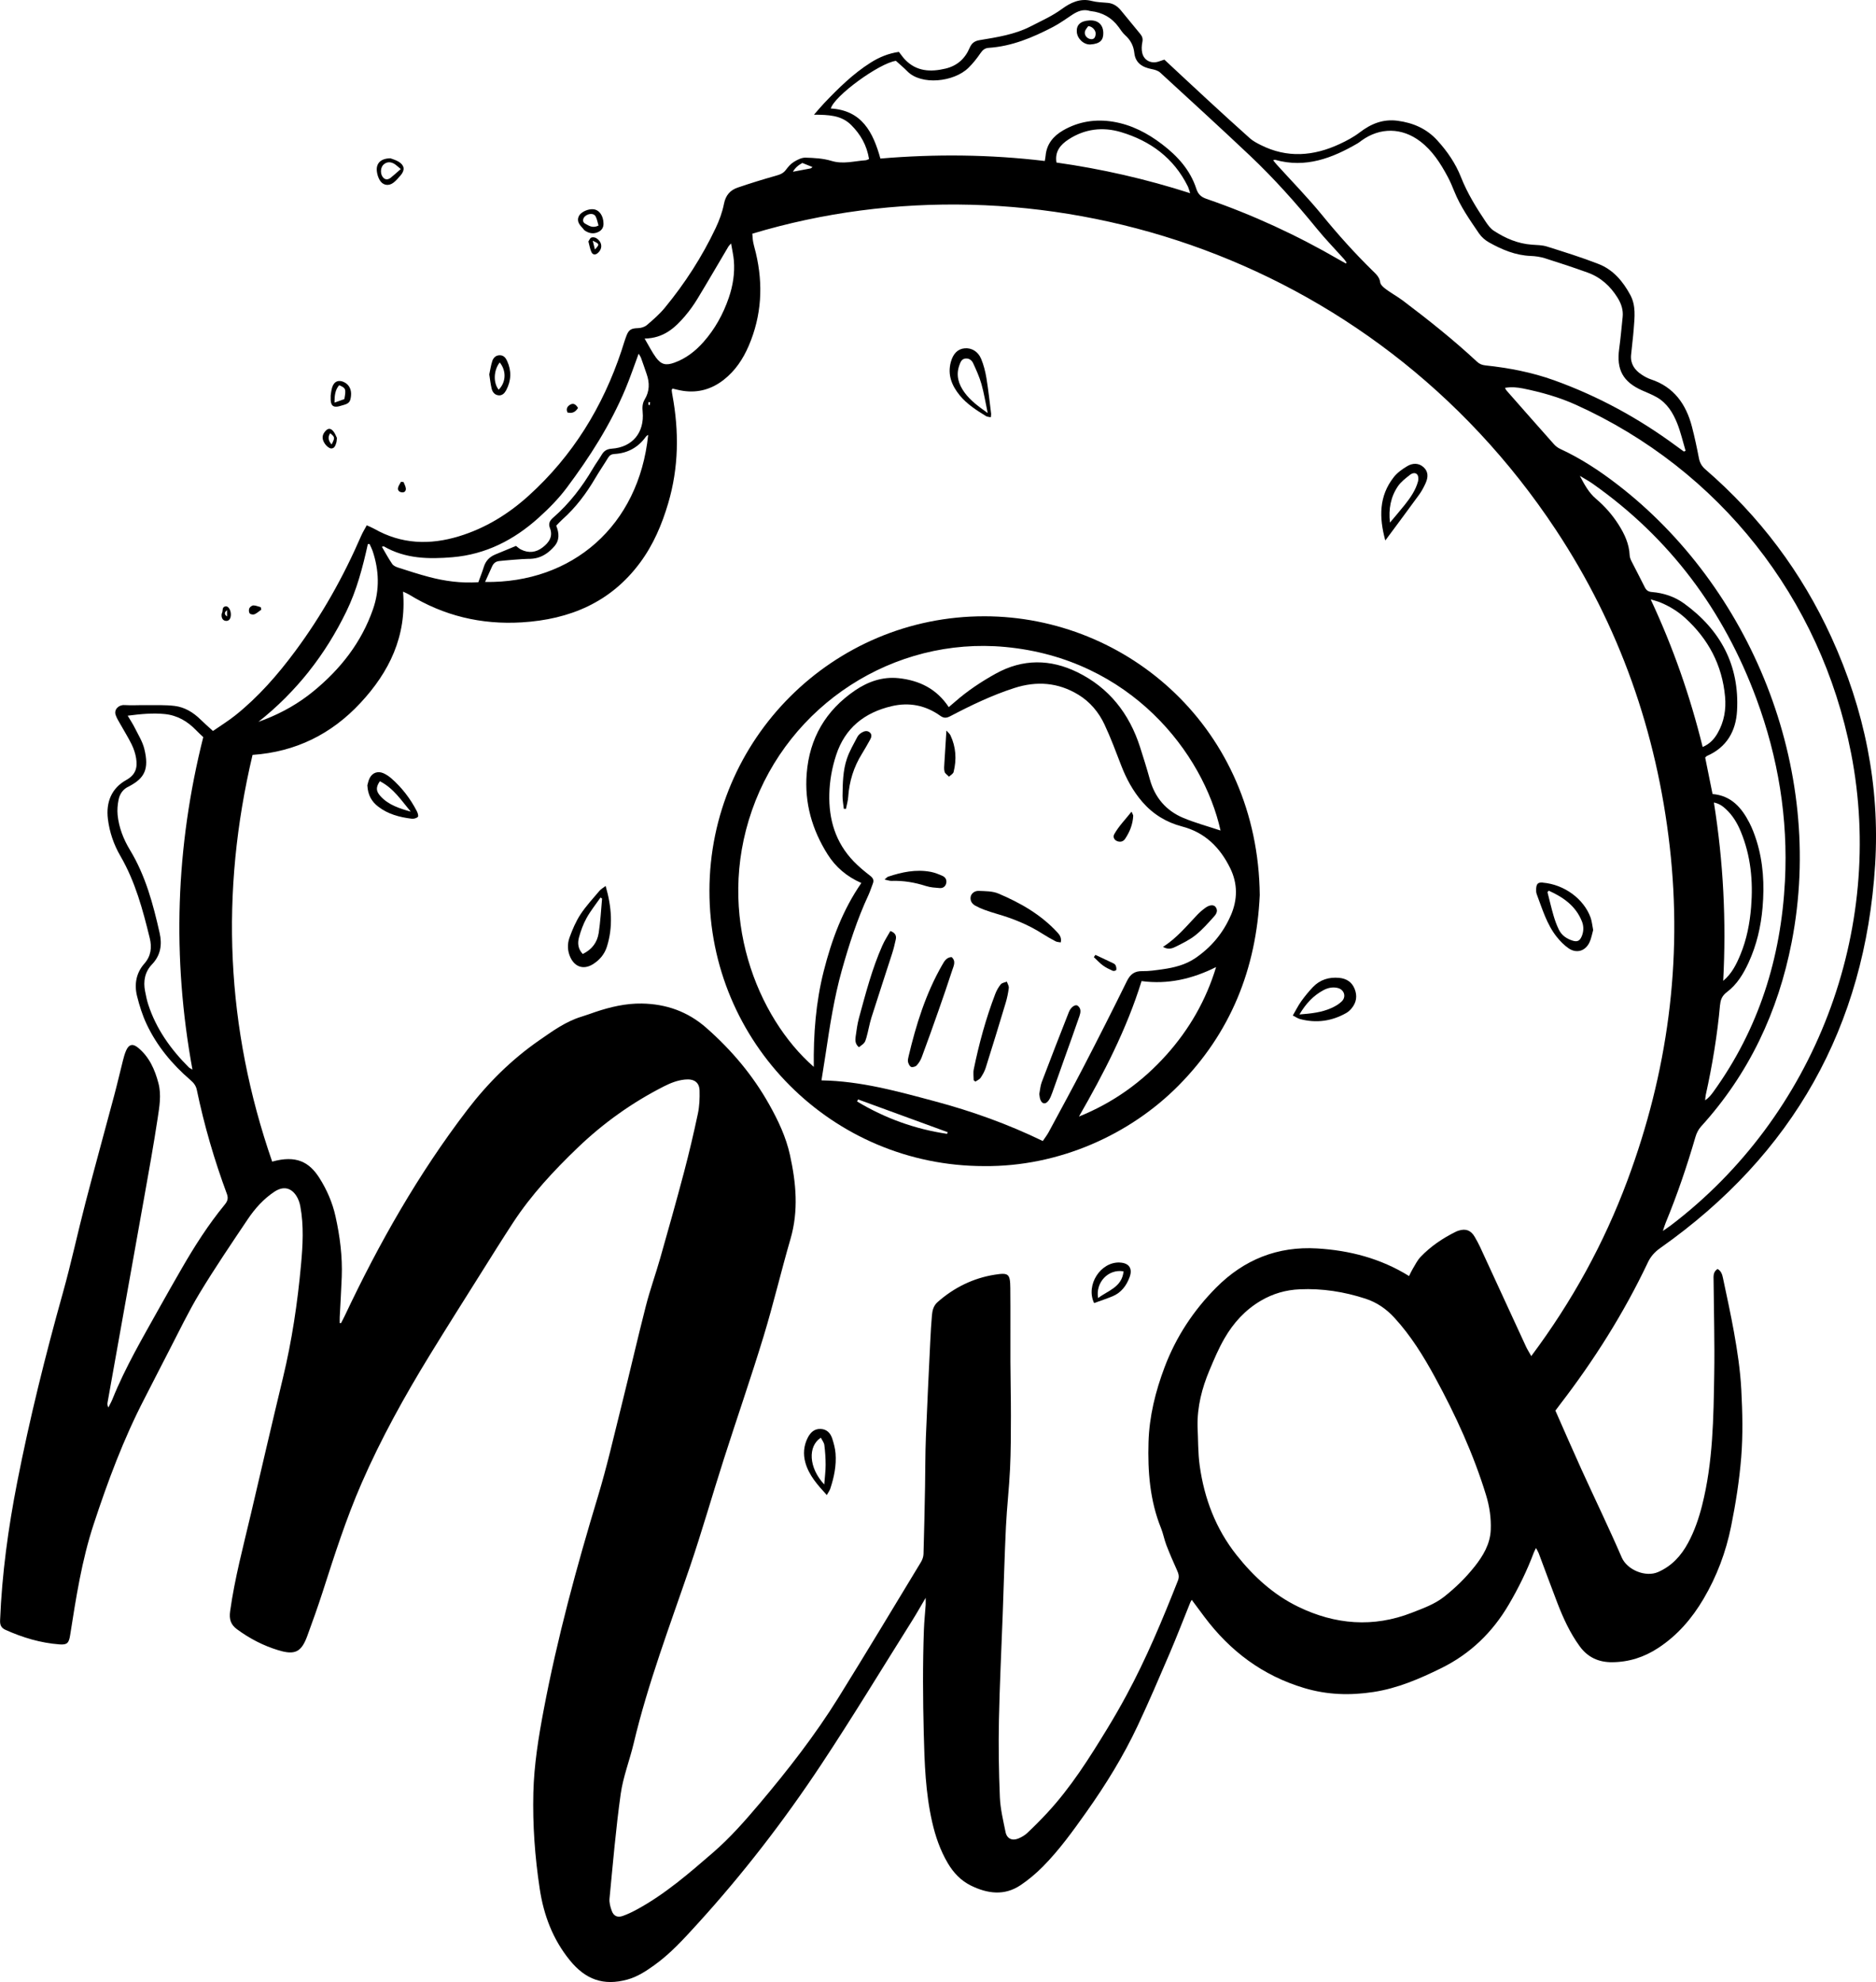
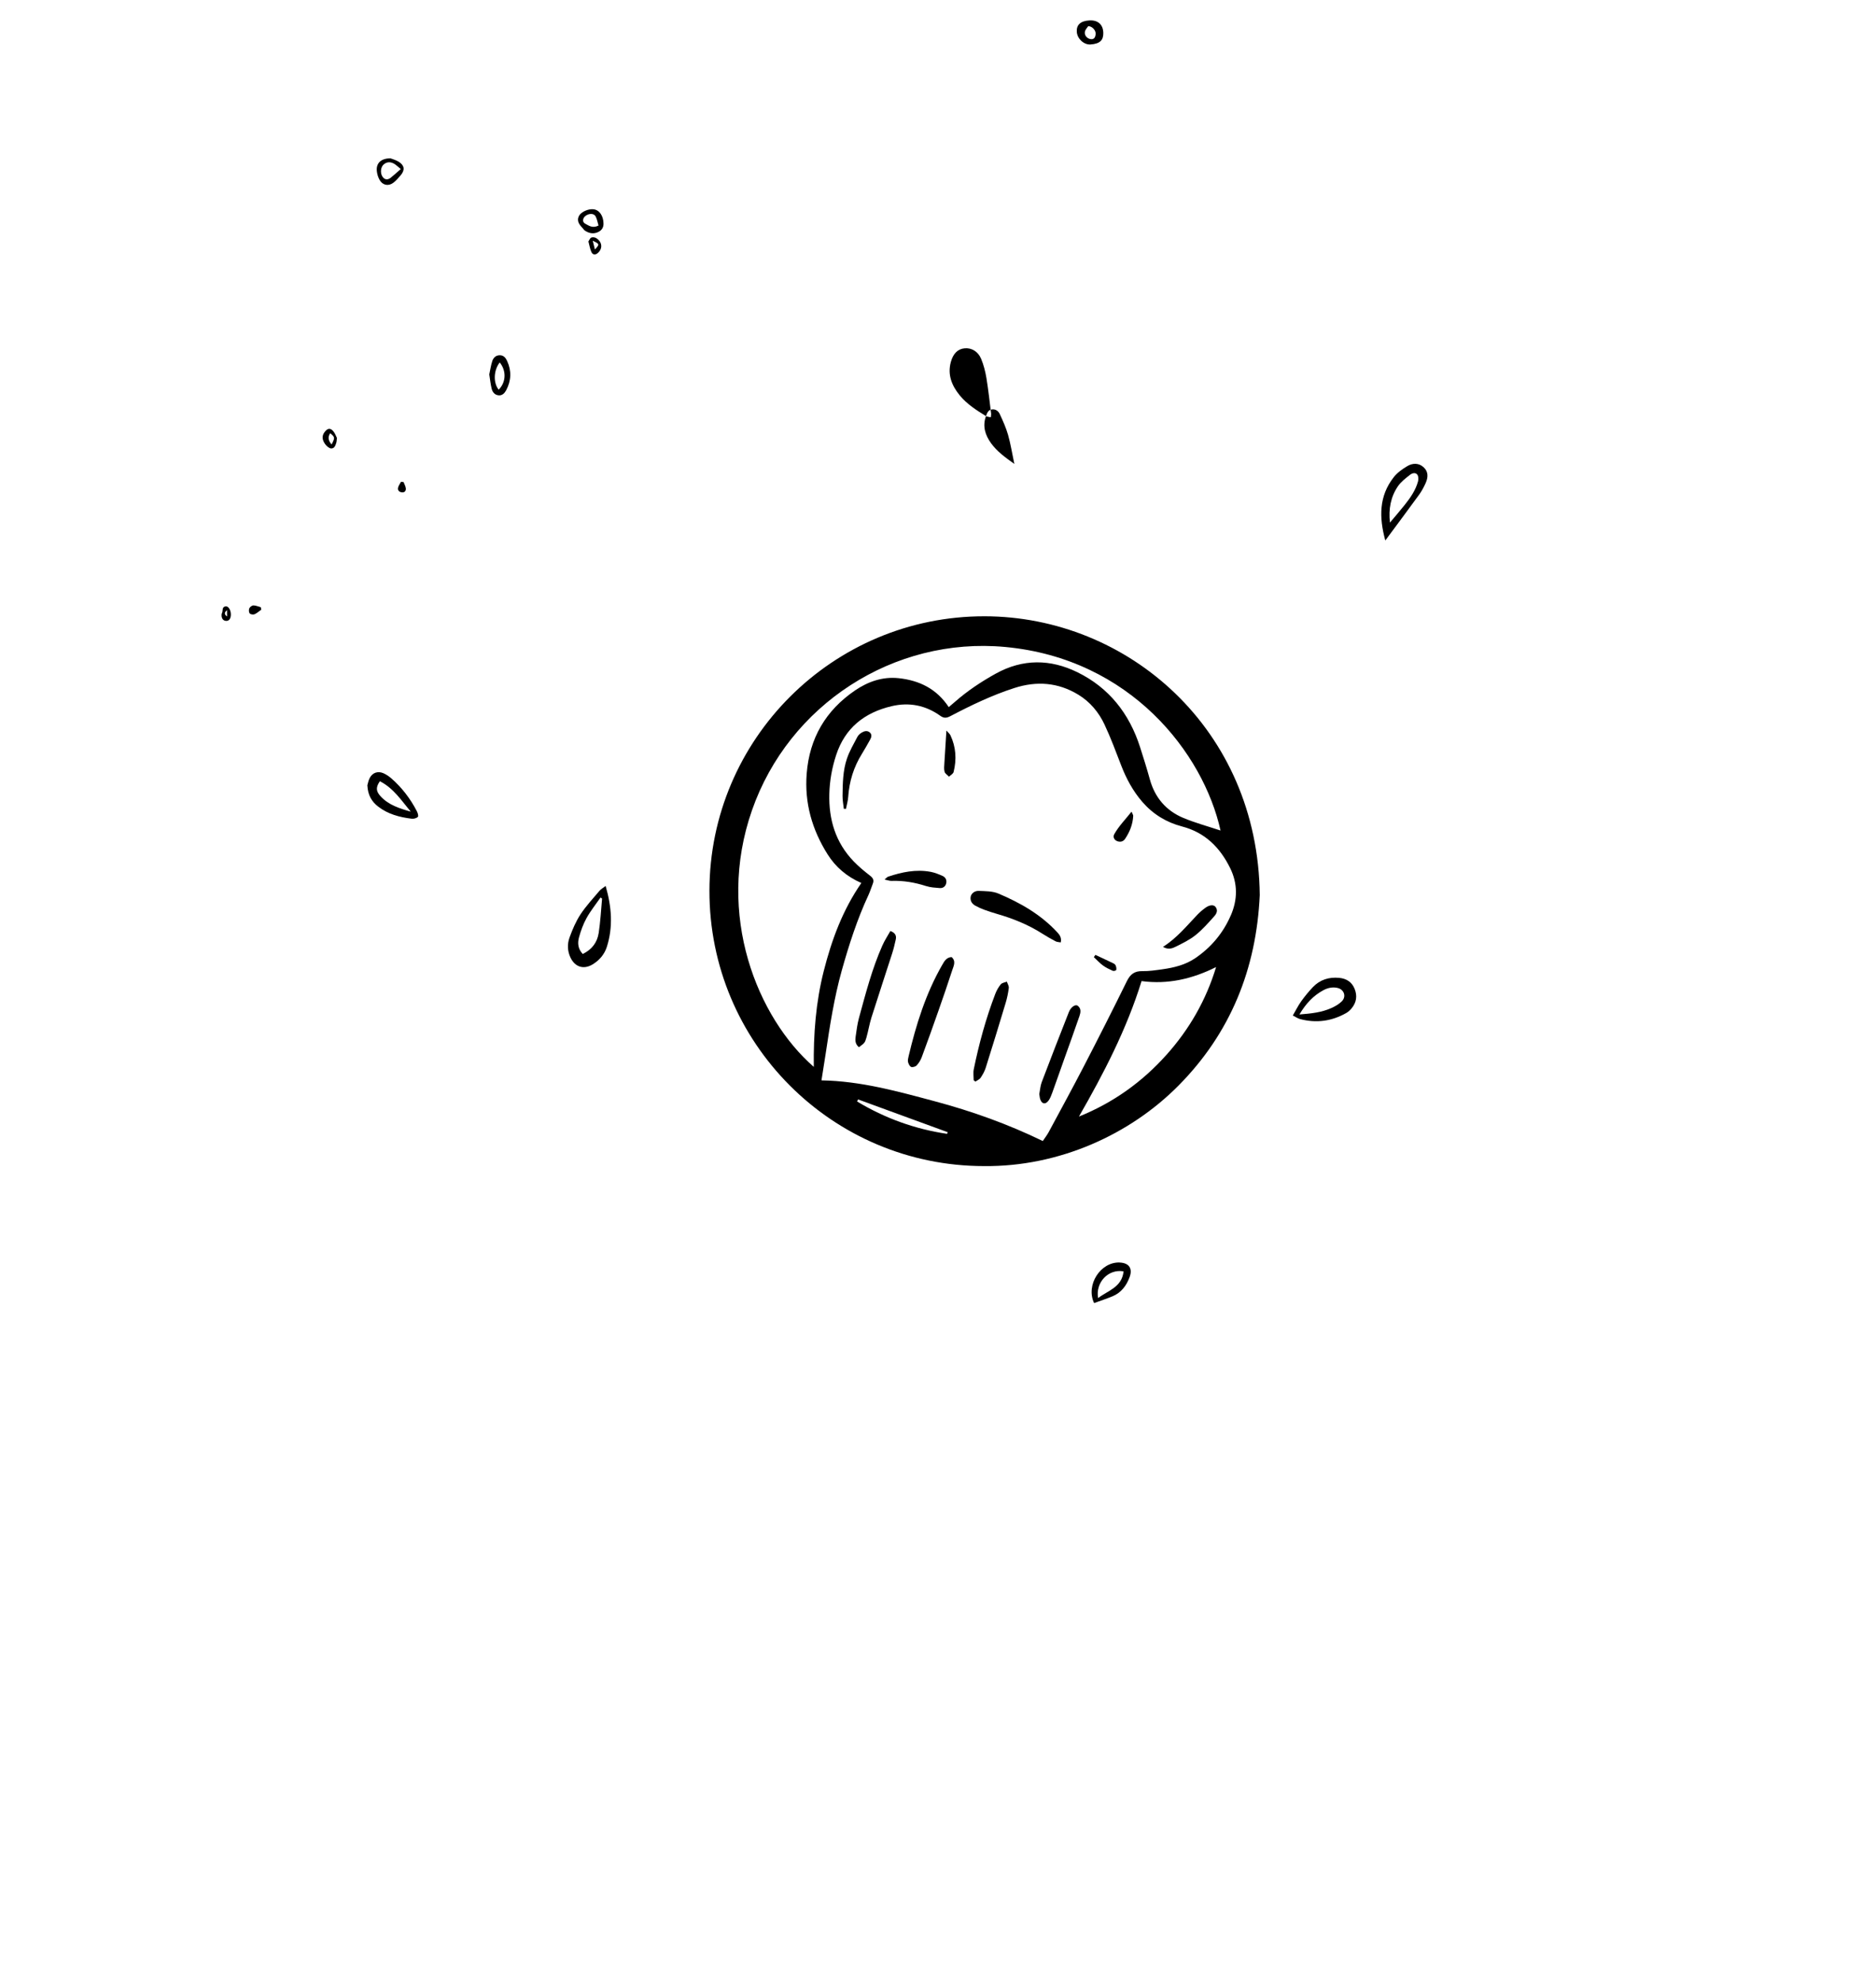
<svg xmlns="http://www.w3.org/2000/svg" id="Layer_1" data-name="Layer 1" viewBox="0 0 803.04 848.37">
-   <path d="m705.3,540.49c1.28-2.69,3.02-4.64,5.46-6.35,56.77-40.03,87.62-94.77,91.91-164.06,2.1-33.89-4.61-66.41-18.73-97.33-12.72-27.85-30.72-51.78-53.88-71.8-1.58-1.36-2.44-2.83-2.83-4.86-.86-4.5-1.82-8.99-2.97-13.42-2.51-9.66-7.7-17.06-17.65-20.33-1.4-.46-2.73-1.22-3.96-2.04-2.96-1.96-4.79-4.62-4.45-8.34.34-3.76.86-7.51,1.14-11.28.37-4.9,1.01-9.86-1.5-14.48-3.14-5.8-7.3-10.75-13.52-13.19-7.24-2.83-14.69-5.14-22.11-7.48-2.04-.64-4.3-.65-6.47-.8-6.01-.42-11.33-2.73-16.27-5.94-1.38-.9-2.49-2.38-3.43-3.78-4.1-6.09-7.94-12.31-10.66-19.2-2.33-5.92-5.92-11.12-10.21-15.81-4.55-4.96-10.28-7.43-16.9-8.31-6.26-.83-11.39,1.28-16.25,5-2.61,1.99-5.6,3.58-8.6,4.97-11.17,5.19-22.46,6.11-33.77.4-1.62-.82-3.29-1.68-4.62-2.87-6.14-5.47-12.2-11.03-18.25-16.6-6.12-5.64-12.19-11.32-18.36-17.07-.75.25-1.51.49-2.25.75-3.24,1.18-6.42-.27-7.22-3.58-.36-1.48-.26-3.18.05-4.7.29-1.41-.04-2.41-.88-3.43-2.76-3.33-5.49-6.68-8.23-10.02-1.5-1.83-3.29-3.11-5.75-3.32-2.28-.2-4.62-.24-6.81-.81-5-1.32-9.17.79-12.82,3.46-4.12,3.01-8.68,5.02-13.13,7.32-6.94,3.6-14.56,4.75-22.11,6-2.34.39-3.44,1.5-4.24,3.36-1.97,4.63-5.38,7.63-10.25,8.8-6.41,1.54-12.51,1.29-17.44-3.91-.93-.98-1.68-2.12-2.56-3.23-4.45.63-8.44,2.28-12.13,4.62-7.49,4.74-13.75,10.92-19.83,17.29-1.37,1.43-2.63,2.97-4.38,4.97,6.13.05,11.62.15,15.89,4.39,4.08,4.05,6.74,8.79,7.67,14.6-.65.23-1.06.49-1.48.52-4.86.33-9.6,1.79-14.62.26-3.53-1.07-7.38-1.28-11.11-1.38-1.66-.04-3.5.91-4.99,1.83-1.33.82-2.44,2.11-3.38,3.38-1.11,1.51-2.55,2.04-4.27,2.52-5.51,1.55-10.98,3.24-16.4,5.09-3.22,1.1-5.14,3.32-5.85,6.94-.7,3.56-1.99,7.08-3.55,10.37-5.82,12.28-13.14,23.65-21.78,34.13-2.24,2.72-4.96,5.08-7.65,7.38-.94.81-2.45,1.28-3.71,1.32-2.85.09-3.97.53-4.99,3.1-.84,2.13-1.45,4.35-2.17,6.52-8.01,24.08-20.9,45.07-39.8,62.15-8.69,7.85-18.5,13.89-29.79,17.33-12.51,3.81-24.64,3.41-36.24-3.19-.95-.54-1.99-.94-3.23-1.51-.92,1.71-1.77,3.06-2.39,4.5-7.6,17.53-16.89,34.1-28.29,49.45-7.48,10.07-15.69,19.48-25.52,27.34-3.02,2.42-6.34,4.45-9.63,6.74-1.97-1.81-3.7-3.3-5.32-4.9-3.12-3.06-6.77-5.29-11.07-5.82-3.94-.49-7.97-.3-11.96-.35-3.19-.04-6.38.17-9.56-.02-2.44-.15-4.53,1.89-3.75,4.22.46,1.39,1.29,2.67,2.02,3.97,1.62,2.9,3.4,5.72,4.86,8.7.89,1.83,1.56,3.85,1.88,5.85.63,3.95-.06,7.02-4.24,9.35-6.27,3.5-8.71,9.45-7.84,16.65.69,5.66,2.53,11,5.36,15.87,6.37,10.96,9.59,23.01,12.56,35.15.96,3.94.58,7.63-2.34,10.94-3.51,3.98-4.34,8.87-3.09,13.89,1.02,4.09,2.3,8.18,4.09,11.98,4.41,9.36,10.93,17.19,18.75,23.92,1.35,1.16,2.35,2.35,2.73,4.18,3.16,15.18,7.49,30.03,12.88,44.57.72,1.94.23,3.17-.96,4.62-7,8.54-12.92,17.81-18.42,27.37-3.14,5.47-6.29,10.93-9.35,16.44-7.19,12.92-14.73,25.66-20.26,39.43-.49,1.22-1.17,2.36-1.75,3.54-.46-.87-.44-1.55-.33-2.2,5.18-28.99,10.38-57.97,15.54-86.96,2.05-11.51,4.14-23.01,5.89-34.57.74-4.94,1.66-10.02.35-15.02-1.53-5.85-3.91-11.28-8.74-15.25-2.24-1.84-3.93-1.46-5.09,1.19-.59,1.35-1,2.8-1.36,4.24-1.27,5-2.42,10.02-3.75,15-4.07,15.28-8.29,30.52-12.27,45.82-3.35,12.86-6.12,25.88-9.7,38.67-7.51,26.83-14.23,53.84-19.58,81.18-3.81,19.48-6.51,39.12-7.3,58.99-.08,1.99.45,3.25,2.29,4.08,7.37,3.33,15.02,5.61,23.1,6.23,3.37.26,4.07-.58,4.61-4.03,2.51-15.95,4.95-31.87,10.04-47.34,6.06-18.44,12.79-36.54,21.74-53.79,3.48-6.72,6.86-13.49,10.36-20.2,4.34-8.34,8.38-16.87,13.23-24.9,6.52-10.78,13.61-21.23,20.64-31.7,3.07-4.57,6.75-8.7,11.42-11.79,3.67-2.43,7.04-1.87,9.41,1.81.84,1.3,1.39,2.9,1.67,4.43,1.56,8.32,1.06,16.75.3,25.04-1.48,16.31-3.9,32.52-7.75,48.48-4.67,19.37-9.15,38.77-13.7,58.17-3.25,13.82-6.93,27.54-8.89,41.64-.47,3.37.22,5.7,2.93,7.7,5.41,3.99,11.27,7.03,17.69,8.98,7.09,2.16,9.86.84,12.4-6.08,2.29-6.24,4.53-12.5,6.57-18.82,5.05-15.71,10.06-31.39,16.68-46.57,8.32-19.09,18.36-37.18,29.21-54.88,7.25-11.82,14.68-23.54,22.05-35.28,4.51-7.18,9-14.38,13.65-21.48,7.78-11.87,17.4-22.18,27.59-31.97,10.98-10.54,23.27-19.31,36.85-26.22,2.85-1.45,5.77-2.63,9.05-2.96,3.76-.39,6.18,1.04,6.28,4.74.09,3.3-.05,6.69-.73,9.9-1.78,8.4-3.75,16.77-5.94,25.07-3.25,12.29-6.7,24.53-10.18,36.77-1.94,6.83-4.37,13.53-6.13,20.41-3.63,14.2-6.9,28.5-10.45,42.73-3.25,13-6.23,26.1-10.11,38.92-9.1,30.07-17.33,60.34-23.18,91.23-2.22,11.73-4.13,23.5-4.43,35.45-.34,13.77.66,27.48,2.72,41.1,1.7,11.3,5.58,21.65,12.9,30.66,6.69,8.24,14.41,11.05,24.62,8.24,4.26-1.17,7.9-3.55,11.45-6.09,6.97-4.97,12.68-11.29,18.38-17.54,19.51-21.39,37.17-44.27,53.14-68.38,13.48-20.35,26.13-41.25,39.13-61.92,1.79-2.85,3.43-5.8,5.59-9.45,0,1.56.04,2.3,0,3.03-.24,3.55-.62,7.09-.75,10.63-.54,14.79-.43,29.57-.06,44.36.32,12.74.75,25.41,3.59,37.9,1.41,6.21,3.45,12.11,6.67,17.59,2.43,4.15,5.67,7.57,9.99,9.68,7.07,3.45,14.32,4.43,21.24-.25,3.39-2.29,6.59-4.98,9.47-7.89,7.05-7.11,12.87-15.23,18.65-23.37,8.3-11.71,15.83-23.91,21.94-36.91,4.83-10.26,9.29-20.7,13.76-31.13,3.06-7.16,5.85-14.43,8.77-21.65.14-.34.36-.65.63-1.14,1.94,2.6,3.63,4.89,5.34,7.18,11.04,14.75,24.97,25.25,42.87,30.59,9.86,2.94,19.6,3.2,29.56,1.68,10.31-1.57,19.75-5.63,29.04-10.21,12.44-6.13,21.9-15.3,28.87-27.16,4.19-7.12,7.83-14.52,10.73-22.27.21-.56.51-1.08.95-1.99.55,1.03.93,1.6,1.16,2.22,2.66,7.08,5.25,14.18,7.97,21.24,2.52,6.53,5.41,12.88,9.57,18.59,3.45,4.74,8.09,6.87,13.89,6.83,7.2-.05,13.68-2.13,19.72-6.09,8.26-5.41,14.45-12.62,19.41-21.03,5.7-9.67,9.59-20.06,11.8-31.02,1.97-9.77,3.53-19.6,4.33-29.57.77-9.64.54-19.24.04-28.85-.43-8.36-1.68-16.62-3.16-24.84-1.38-7.66-3.05-15.27-4.66-22.89-.32-1.52-.71-3.13-2.35-4.02-1.97,1.25-1.72,3.11-1.7,4.92.12,13.3.49,26.61.28,39.91-.3,18.91-.51,37.84-5.2,56.38-1.42,5.6-3.26,10.97-6,16.04-2.96,5.47-6.88,9.83-12.79,12.45-5.42,2.4-13.31-.92-15.61-6.23-5.5-12.72-11.56-25.2-17.3-37.82-3.74-8.23-7.33-16.53-11.09-25.03.57-.76,1.24-1.68,1.94-2.58,14.59-18.97,27.32-39.09,37.59-60.73ZM82.38,457.81c-.81-.49-1.24-.65-1.54-.95-7.74-7.71-13.95-16.41-17.38-26.89-.6-1.84-.97-3.77-1.35-5.67-.87-4.31-.1-8.35,2.95-11.53,3.77-3.93,4.37-8.56,3.27-13.43-2.77-12.31-6.01-24.47-12.65-35.45-2.8-4.62-4.81-9.68-5.34-15.13-.21-2.12,0-4.35.41-6.44.51-2.56,1.95-4.64,4.48-5.74.1-.05.2-.12.3-.17,6.24-3.36,8.41-7.14,6.24-15.9-.78-3.16-2.63-6.06-4.1-9.03-.8-1.63-1.83-3.15-3.01-5.15,5.62-.72,10.75-1.23,15.9-.7,5.36.55,9.75,3.11,13.44,6.98.94.99,1.98,1.9,3.01,2.89-11.85,47.03-13.42,94.3-4.63,142.32Zm709.98-135.54c14.86,75.99-15.46,155.39-77.24,202.29-.87.66-1.79,1.25-3.32,2.32.57-1.67.84-2.63,1.22-3.54,4.95-11.99,9.11-24.24,12.73-36.69.46-1.59,1.27-3.24,2.37-4.45,20.53-22.58,33.03-49.15,38.82-78.91,14.61-75.07-17.97-152.36-74.63-195.94-7.64-5.88-15.68-11.17-24.47-15.22-1-.46-1.96-1.2-2.69-2.03-6.79-7.62-13.52-15.28-20.26-22.94-.21-.24-.34-.55-.69-1.14,2.77-.48,5.34-.23,7.82.27,7.75,1.58,15.34,3.7,22.59,6.98,61.29,27.7,104.79,82.71,117.75,149.02Zm-58.7,21.23c2.3.46,3.72,1.53,5.05,2.75,2.94,2.68,4.93,6.01,6.43,9.64,4.31,10.39,5.34,21.26,4.44,32.36-.57,6.99-1.89,13.84-4.59,20.36-1.71,4.13-3.66,8.12-7.36,11.22,1.35-25.51.09-50.81-3.98-76.33Zm2.66,86.5c.21-2.32.97-3.92,2.92-5.39,4.31-3.24,7.04-7.79,9.27-12.63,3.44-7.48,5.27-15.4,5.97-23.55.83-9.66.34-19.26-2.58-28.6-.82-2.61-1.8-5.22-3.05-7.65-3.32-6.47-7.78-11.65-15.78-12.32-1.07-5.28-2.11-10.43-3.15-15.6.31-.29.51-.59.8-.72,8.41-3.67,12.34-10.6,12.83-19.26,1.11-19.45-7.03-34.63-22.63-45.95-4.06-2.95-8.77-4.51-13.76-4.92-1.61-.13-2.45-.73-3.13-2.12-1.82-3.71-3.78-7.34-5.63-11.03-.4-.8-.77-1.71-.81-2.58-.21-4.88-2.19-9.08-4.73-13.1-2.66-4.2-5.92-7.9-9.7-11.1-3.11-2.64-4.96-6.14-6.89-9.8,1.81,1.1,3.69,2.1,5.42,3.31,33.11,23.3,56.18,54.29,70.17,92.12,9.3,25.14,13.59,51.15,12.21,77.96-1.69,32.92-11.19,63.27-30.62,90.21-.98,1.35-2.02,2.66-3.55,3.68.08-.76.1-1.54.26-2.29,2.83-12.78,4.96-25.67,6.13-38.7Zm-25.75-172.21c3.95,1.62,7.57,3.81,10.73,6.67,9.99,9.06,15.91,20.24,17.13,33.73.5,5.46-.4,10.74-3.17,15.57-1.43,2.49-3.27,4.61-6.42,5.97-5.36-21.72-12.56-42.46-22.25-63.19,1.89.59,2.96.84,3.97,1.25Zm-164.67-189.37c12.97,3.65,24.34-.71,35.29-7.09.59-.34,1.12-.8,1.68-1.2,7.89-5.68,17.27-5.57,25.08.39,5.23,3.98,8.68,9.4,11.73,15.09,1.08,2.01,1.98,4.14,2.83,6.26,2.62,6.56,6.68,12.27,10.6,18.05,1.06,1.55,2.66,2.93,4.31,3.85,5.53,3.09,11.3,5.53,17.8,5.78,2.04.08,4.14.38,6.09.99,6.12,1.92,12.21,3.94,18.24,6.11,5.61,2.01,9.8,5.82,12.91,10.86,1.55,2.51,2.44,5.18,2.13,8.16-.48,4.56-.87,9.13-1.49,13.66-1.22,8.92,1.65,14.17,9.9,17.81,2.09.92,4.24,1.77,6.22,2.9,4.4,2.52,6.93,6.68,8.73,11.19,1.51,3.79,2.41,7.81,3.58,11.73-.24.11-.48.21-.72.32-1.1-.8-2.2-1.6-3.3-2.4-16.06-11.86-33.43-21.33-52.2-28.09-9.5-3.42-19.43-5.33-29.48-6.39-1.48-.16-2.57-.63-3.62-1.61-10-9.31-20.67-17.79-31.57-26.03-2.63-1.99-5.54-3.48-8.09-5.53-.74-.6-1.62-1.48-1.73-2.33-.29-2.3-1.84-3.63-3.29-5.05-7.67-7.51-14.81-15.47-21.61-23.8-6.13-7.5-12.94-14.45-19.45-21.64-.5-.55-.94-1.16-1.48-1.82.47-.11.71-.24.9-.19Zm-190.27-21.95c1.4-5.36,20.74-19.45,27.87-20.43,1.7,1.55,3.36,2.91,4.85,4.44,5.97,6.15,19.97,4.67,26.22-1.47,1.92-1.88,3.62-4.04,5.14-6.26.92-1.35,1.88-2.16,3.49-2.27,9.93-.65,18.87-4.42,27.54-8.94,2.83-1.48,5.44-3.37,8.11-5.14,2.38-1.58,4.83-2.64,7.74-1.7.11.03.23.03.34.05q7.52.83,11.9,6.81c.88,1.2,1.68,2.51,2.77,3.48,2.32,2.08,3.62,4.48,3.96,7.64.46,4.29,3.46,6.13,7.43,6.89,1.27.24,2.73.66,3.64,1.5,12.86,11.79,25.74,23.57,38.42,35.55,10.29,9.74,19.72,20.3,28.67,31.29,3.66,4.5,7.74,8.67,11.62,13,.41.46.73,1.01,1.09,1.51-.11.12-.22.23-.32.35-.86-.48-1.74-.94-2.59-1.44-18.19-10.58-37.21-19.37-57.1-26.22-2.31-.79-3.57-1.99-4.31-4.26-2.62-8.11-8.08-14.08-14.72-19.14-6.25-4.76-13.06-8.31-20.86-9.6-7.57-1.25-14.87-.13-21.53,3.74-4.08,2.37-6.98,5.81-7.42,10.81-.06.66-.2,1.32-.35,2.25-23.52-2.82-46.96-3.03-70.37-1.04-3.14-11.3-7.91-20.64-21.24-21.43Zm153.84,36.22c-19.11-6.12-37.94-10.39-57.24-13.12-.78-4.8,1.75-7.67,5.22-9.93,6.95-4.53,14.66-5.4,22.38-3.1,12.59,3.76,22.61,11.09,28.6,23.18.35.7.53,1.48,1.04,2.96Zm-166.03-12.94c1.6.64,2.93,1.18,4.36,1.75-.33.23-.57.53-.86.59-2.43.48-4.87.93-7.52,1.42q1.23-2.24,4.02-3.76Zm-50.12,65.41c1.92-2.25,3.67-4.7,5.21-7.24,4.51-7.43,8.87-14.96,13.3-22.44.17-.28.43-.5,1.11-1.28.46,2.77,1.01,5.05,1.2,7.36.44,5.44-.42,10.75-2.18,15.89-2.4,7-5.92,13.4-10.85,18.95-3.47,3.91-7.5,7.06-12.48,8.84-3.53,1.27-5.58.85-7.81-2.17-1.73-2.35-3.04-5.02-4.89-8.16,8.19-.13,13.03-4.63,17.41-9.76Zm-128.98,98.72c9.2,5.32,19.23,5.48,29.38,4.62,14.27-1.21,26.35-7.44,36.82-16.87,4.32-3.89,8.5-8.11,11.98-12.75,9.91-13.23,18.8-27.12,25.21-42.44,2.03-4.85,3.71-9.85,5.64-15.05.38.65.82,1.22,1.05,1.86.83,2.26,1.57,4.54,2.37,6.81,1.33,3.76,1.29,7.42-.82,10.91-1.01,1.67-1.06,3.41-.88,5.29.83,8.86-4.37,15.17-13.2,15.78-2.12.15-3.36.93-4.37,2.66-1.15,1.98-2.55,3.81-3.7,5.79-4.61,7.87-10.09,15.02-16.98,21.03-1.41,1.23-2.23,2.49-1.45,4.46,1.43,3.63-.36,6.2-3.08,8.3-2.89,2.24-6.06,2.57-9.34.91-.8-.4-1.46-1.07-2.09-1.53-3.01,1.25-5.94,2.46-8.87,3.67-2.45,1.02-4.11,2.73-4.91,5.32-.67,2.18-1.52,4.3-2.34,6.56-7.51.47-14.41-.48-21.19-2.28-4.42-1.17-8.78-2.59-13.14-3.99-.93-.3-2.03-.8-2.55-1.56-1.59-2.33-2.93-4.83-4.41-7.35.52-.1.76-.23.88-.16Zm113.95-61.68c-.07.42-.13.84-.2,1.26-.18-.1-.5-.19-.52-.31-.04-.35.04-.72.07-1.08.22.04.43.09.65.13Zm-40.19,52.79c.89-.9,1.72-1.84,2.65-2.67,5.72-5.08,10.21-11.11,14.07-17.67,1.74-2.96,3.7-5.8,5.48-8.73.66-1.08,1.44-1.53,2.75-1.61,5.58-.32,10.07-2.76,13.37-7.32.19-.27.47-.48.72-.7.07-.06.2-.05.31-.07-4.02,38.88-32.52,63.44-69.82,62.88,1.09-2.4,2.03-4.46,2.95-6.53.59-1.33,1.4-2.2,3.01-2.42,1.56-.21,10.76-.97,12.3-.94,1.46.03,2.98-.12,4.37-.53,2.81-.84,5.07-2.61,6.99-4.8,2.33-2.66,2.14-5.64.85-8.87Zm-105.92,62.43c6.31-7.92,11.58-16.49,16.03-25.59,4.49-9.19,7.05-19.01,9.25-28.95.24-.01.48-.03.73-.04.44.98.95,1.94,1.3,2.95,2.78,8.29,3.08,16.59.18,24.95-4.97,14.3-13.96,25.68-25.52,35.15-6.25,5.12-13.21,9.08-20.74,12.03-.93.36-1.87.69-2.8,1.04,8.09-6.37,15.23-13.56,21.59-21.53Zm498.95,383.2c-3.79,4.78-8.13,9-12.93,12.79-4.14,3.27-9.02,4.97-13.8,6.85-16.57,6.48-32.89,5.12-48.65-2.52-10.57-5.12-19.11-12.92-26.41-22.12-8.94-11.27-13.83-24.21-15.8-38.28-.77-5.53-.64-11.18-.92-16.78-.17-8.46,1.88-16.41,5.11-24.08,1.95-4.64,3.91-9.32,6.43-13.65,3.82-6.61,8.84-12.16,15.58-16.12,5.2-3.05,10.73-4.61,16.64-4.87,9.6-.43,18.97,1.04,28.1,4.01,4.88,1.59,8.9,4.35,12.44,8.21,7.05,7.69,12.43,16.42,17.38,25.51,8.79,16.14,16.42,32.77,21.82,50.38,1.49,4.86,2.22,9.87,2,14.91-.26,6.08-3.31,11.14-6.99,15.78Zm24.35-90.18c-.97-1.73-1.68-2.82-2.22-3.98-6.58-14.25-13.13-28.51-19.71-42.76-.67-1.45-1.47-2.86-2.26-4.25-1.63-2.84-3.81-3.69-6.91-2.72-.44.14-.87.31-1.27.51-5.59,2.76-10.71,6.23-15.02,10.74-1.4,1.46-2.3,3.39-3.37,5.14-.58.95-1.02,1.98-1.56,3.05-12.24-7.58-25.47-10.98-39.37-11.81-16.85-1-31.26,4.75-43.15,16.71-9.75,9.8-17.21,21.11-22.11,34.07-3.92,10.36-6.58,21.1-6.9,32.13-.37,12.5.57,24.98,5.36,36.83.94,2.33,1.37,4.86,2.27,7.2,1.4,3.62,2.94,7.19,4.54,10.73.67,1.5,1.11,2.74.42,4.49-6.61,16.75-13.52,33.35-22.1,49.21-2.56,4.74-5.25,9.41-8.05,14.01-7.76,12.73-15.7,25.35-25.91,36.33-2.73,2.94-5.56,5.78-8.48,8.53-1.06.99-2.42,1.76-3.77,2.32-2.67,1.1-4.91.05-5.48-2.77-1-4.93-2.22-9.9-2.43-14.89-.46-10.98-.62-22-.4-32.99.3-15.13,1.07-30.25,1.62-45.37.46-12.49.78-24.98,1.38-37.46.4-8.23,1.36-16.44,1.75-24.67.36-7.56.37-15.13.38-22.7.01-7.79-.19-15.58-.22-23.37-.04-10.44.06-20.87-.04-31.31-.06-6.2-.71-6.74-6.69-5.79-9.19,1.46-17.43,5.51-24.47,11.75-1.67,1.48-2.2,3.46-2.38,5.54-.31,3.65-.54,7.31-.71,10.98-.66,13.73-1.35,27.47-1.89,41.21-.28,7.09-.23,14.19-.36,21.28-.18,9.61-.37,19.22-.66,28.83-.04,1.19-.52,2.49-1.15,3.52-11.7,19.31-23.32,38.66-35.23,57.84-10,16.1-21.62,31.01-33.84,45.48-6.23,7.37-12.59,14.6-19.88,20.91-10.23,8.85-20.46,17.74-32.43,24.27-2,1.09-4.07,2.1-6.21,2.86-2.23.79-3.88.05-4.69-2.15-.62-1.68-1.14-3.59-.97-5.33,1.45-14.94,2.71-29.92,4.79-44.77,1.03-7.32,3.83-14.38,5.55-21.62,6.1-25.7,15.48-50.35,23.98-75.29,5.21-15.29,9.63-30.84,14.56-46.22,5.62-17.56,11.67-35,17.05-52.64,4.21-13.8,7.5-27.87,11.53-41.72,3.52-12.09,2.42-24.02-.23-36.02-1.7-7.7-5.02-14.68-8.85-21.52-7.03-12.55-16.11-23.31-26.9-32.81-8-7.05-17.27-10.27-27.65-10.44-6.78-.11-13.4,1.43-19.84,3.59-1.96.65-3.88,1.4-5.86,1.99-6.83,2.05-12.5,6.2-18.23,10.17-11.87,8.23-21.99,18.29-30.78,29.77-20.86,27.27-37.71,56.91-52.33,87.88-.54,1.13-1.13,2.24-1.71,3.35-.03.05-.2.02-.57.05,0-.87-.04-1.73,0-2.59.29-5.73.66-11.45.87-17.18.33-8.76-.77-17.39-2.67-25.93-1.3-5.87-3.68-11.37-6.88-16.42-4.32-6.82-9.93-9.91-20.23-7.02-19.82-57.19-22.38-115.11-8.4-174.09,18.55-1.29,33.82-8.95,46.16-22.21,12.34-13.25,19.85-28.55,18.26-47.66.99.47,1.8.77,2.52,1.21,14.83,9.13,30.96,12.99,48.29,11.94,20.56-1.25,38.11-8.57,50.7-25.62,5.66-7.66,9.31-16.28,11.99-25.36,4.52-15.29,4.68-30.73,1.8-46.3-.12-.67-.24-1.35-.3-2.03-.02-.19.15-.41.3-.76,1.51.33,3.03.75,4.59.98,6.48.96,12.27-.73,17.4-4.75,4.91-3.85,8.25-8.87,10.68-14.53,5.54-12.9,6.26-26.18,3.05-39.75-.37-1.56-.85-3.1-1.15-4.67-.23-1.19-.25-2.42-.36-3.57,121.03-36.4,264.78,7.05,343.95,126.73,27.2,41.12,43.18,86.57,48.76,135.6,5.59,49.13-.93,96.81-18.15,142.99-9.96,26.73-23.57,51.59-41.11,75.07Z" />
  <path d="m213.47,169.22c1.55.11,2.54-.93,3.21-2.2,2.17-4.1,2.34-8.3.39-12.53-.59-1.28-1.43-2.39-3.03-2.44-1.75-.05-2.84,1.05-3.32,2.51-.62,1.93-.9,3.97-1.28,5.71.36,2.25.56,4.19,1.01,6.06.37,1.51,1.32,2.76,3.02,2.88Zm.44-14.09c2.88,3.55,2.77,8.41-.45,11.67-2.42-3.03-2.14-8.36.45-11.67Z" />
  <path d="m250.27,98.64c1.82,1.23,3.75,1.66,5.82.66,1.48-.71,2.25-1.88,2.25-3.54-.03-3.39-1.76-5.89-4.28-6.19-2.24-.27-5.38,1.15-6.24,2.88-1.16,2.35.38,3.87,1.77,5.42.23.25.4.58.67.77Zm.21-6.11c1.47-1.25,3.74-1.32,4.47.06.61,1.13.81,2.48,1.26,3.94-2.58,1.33-4.23,0-5.77-.83-1.23-.66-1.04-2.25.04-3.16Z" />
  <path d="m162.51,77.05c1.3,2.27,3.79,2.75,5.87,1.17,1.17-.89,2.14-2.05,3.11-3.17,1.88-2.18,1.71-4.18-.68-5.73-1.3-.84-2.88-1.24-3.67-1.56-4.13.04-6.16,2.11-5.84,5.43.13,1.32.55,2.71,1.21,3.86Zm1.65-6.58c1.34-1.24,2.9-1.27,4.42-.46.85.45,1.54,1.19,2.97,2.34-1.81,1.58-3.05,2.75-4.39,3.79-1.42,1.1-2.84.7-3.64-.89-.77-1.52-.5-3.72.63-4.77Z" />
-   <path d="m145.11,173.9c.44-.1.87-.26,1.31-.37,2.96-.78,3.52-1.37,3.82-4.01.3-2.6-.68-4.72-2.7-5.82-2.44-1.33-4.55-.55-5.36,2.12-.39,1.29-.5,2.68-.63,3.45,0,1.05-.02,1.51,0,1.97.16,2.46,1.16,3.21,3.56,2.67Zm.08-9.02c2.84,1.21,3,1.63,2.21,5.95-1.14.41-2.4.85-4.22,1.5.02-3.09.28-5.47,2.01-7.45Z" />
  <path d="m141.77,191.94c1.43.07,1.89-1.42,2.25-2.65.12-.43.1-.9.2-1.87-.38-.71-.78-1.93-1.55-2.84-1.28-1.52-2.4-1.31-3.62.21-1.51,1.87-1.04,3.68.15,5.33.6.83,1.68,1.78,2.58,1.83Zm-.44-6.51c2.08,1.69,2.11,1.89.62,4.8q-2.2-2.42-.62-4.8Z" />
  <path d="m255.27,101.94c-.57-.36-1.55-.51-2.15-.26-.56.23-.85,1.1-1.25,1.68.46,1.69.68,3.18,1.28,4.5.58,1.29,1.77,1.34,2.82.38,2.09-1.91,1.83-4.67-.7-6.29Zm-.61,4.84c-.32-1.28-.6-2.39-.93-3.74,2.97,1.41,3,1.51.93,3.74Z" />
  <path d="m96.73,265.76c1.33.08,2.12-.99,2.09-2.85-.03-1.81-1.03-3.48-2.16-3.38-1.83.16-1.12,1.91-1.65,2.9-.05.1-.11.21-.12.31-.24,1.74.49,2.93,1.84,3.01Zm.46-4.59v2.69c-1.28-.9-1.18-1.8,0-2.69Z" />
  <path d="m108.94,262.92c1.06-.46,1.95-1.3,2.91-1.98-.08-.35-.16-.69-.23-1.04-1.05-.28-2.1-.77-3.14-.77-.61,0-1.49.65-1.76,1.24-.28.61-.22,1.7.17,2.18.35.43,1.49.61,2.05.37Z" />
-   <path d="m247.42,174.6c-.88-1.47-1.91-2.18-3.25-1.45-1.27.69-1.99,1.8-1.25,3.41,1.99.49,3.38-.14,4.51-1.96Z" />
  <path d="m171.63,206.25c-.43.84-1.06,1.63-1.24,2.52-.25,1.24.64,1.9,1.78,1.97,1.15.07,1.68-.79,1.54-1.78-.13-.91-.63-1.76-.97-2.64-.37-.03-.75-.05-1.12-.08Z" />
  <path d="m421.41,263.78c-64.88-.07-117.63,52.57-117.73,117.44-.1,65.11,52.54,117.88,117.6,117.89,32.03.31,62.39-13.46,83.17-34.44,22.36-22.57,33.34-50.02,34.8-81.53-.71-71.17-56.5-119.29-117.84-119.36Zm-15.99,221.53c-13.78-2.04-26.62-6.68-38.54-13.86.15-.29.3-.58.44-.87,12.78,4.68,25.57,9.35,38.35,14.02-.09.23-.17.47-.26.7Zm93.87-33.8c-10.44,11.67-22.86,20.52-37.44,26.4,10.64-18.53,20.41-37.35,26.81-57.99,11.22,1.52,21.73-.91,31.9-6-4.29,14.19-11.46,26.64-21.26,37.59Zm27.56-59.71c-3.27,7.55-8.36,13.63-15.12,18.26-4.25,2.91-9.16,4.12-14.19,4.82-2.83.39-5.69.84-8.53.78-3.34-.07-5.17,1.31-6.63,4.27-5.96,12.12-12.07,24.17-18.28,36.17-4.95,9.56-10.1,19-15.21,28.48-.69,1.27-1.6,2.43-2.51,3.8-15.02-7.29-30.4-12.78-46.24-17.01-15.82-4.23-31.59-8.66-48.5-8.95.64-4.05,1.26-7.84,1.83-11.64,1.78-11.9,3.61-23.79,6.86-35.4,3.1-11.04,6.6-21.93,11.45-32.35.72-1.55,1.2-3.21,1.84-4.8.61-1.54.07-2.46-1.23-3.46-2.44-1.88-4.84-3.88-6.97-6.09-7.77-8.06-10.71-17.93-10.42-28.91.15-5.65,1.15-11.16,2.9-16.53,3.79-11.65,12.12-18.23,23.76-20.98,7.55-1.78,14.57-.38,20.86,4.13,1.61,1.15,2.76.93,4.34.11,8.83-4.63,17.79-8.94,27.32-12.01,9.59-3.09,18.75-2.42,27.42,2.86,5.04,3.07,8.73,7.51,11.19,12.75,2.67,5.69,4.87,11.6,7.13,17.48,2.2,5.72,5.06,11.03,9.09,15.67,4.57,5.26,10.28,8.75,16.99,10.5,9.83,2.56,16.25,9.01,20.58,17.81,3.28,6.66,3.22,13.47.28,20.26Zm-20.34-41.72c-7.38-3.1-12.17-8.72-14.32-16.54-1.28-4.63-2.72-9.22-4.19-13.8-4.59-14.3-13.27-25.39-26.81-32.01-11.56-5.66-23.36-5.82-34.95.6-6.24,3.46-12.12,7.37-17.48,12.08-.84.74-1.7,1.45-2.64,2.25-5.18-7.84-12.57-11.42-21.39-12.38-6.96-.75-13.22,1.48-18.81,5.3-12.46,8.53-19.42,20.37-20.61,35.53-.99,12.6,2.32,24.08,8.99,34.63,3.43,5.42,8.21,9.49,14.41,12.2-8.01,11.57-12.72,24.37-16.11,37.73-3.39,13.38-4.42,27.01-4.25,40.98-24.07-20.99-42.13-64.89-26.47-109.8,15.78-45.26,60.72-74.39,108.43-69.93,53.64,5.01,84.8,45.47,92.15,78.56-5.46-1.82-10.85-3.26-15.95-5.41Z" />
  <path d="m256.64,381.25c-2.79,3.32-5.79,6.52-8.16,10.13-1.98,3.01-3.43,6.44-4.67,9.85-1.03,2.82-.95,5.86.42,8.69,1.92,4,5.61,5.16,9.41,2.88,2.94-1.77,5.11-4.31,6.14-7.57,2.69-8.54,2.06-17.04-.53-26.02-1.09.84-1.99,1.32-2.6,2.04Zm-.37,18.08c-.6,4.03-2.89,7.09-6.81,8.99-2.08-2.15-2.28-4.68-1.61-7.12.78-2.84,1.81-5.7,3.24-8.27,1.71-3.08,3.95-5.86,5.96-8.76.38.26.68.38.67.48-.44,4.9-.71,9.83-1.44,14.68Z" />
-   <path d="m660.35,377.76c-1.97-.16-2.66.53-2.78,2.56-.04.79-.04,1.66.23,2.38,2.39,6.3,4.27,12.86,8.54,18.25,1.47,1.86,3.2,3.63,5.14,4.96,3.37,2.3,7.11,1.19,8.89-2.51.82-1.71,1.12-3.67,1.6-5.32-.4-2-.53-3.75-1.1-5.33-2.88-7.97-11.22-14.2-20.53-14.97Zm16.71,23.01c-.79,1.91-1.84,2.46-3.8,1.87-2.6-.79-4.8-2.29-6-4.78-.94-1.94-1.68-4-2.28-6.07-.95-3.28-1.72-6.61-2.57-9.92.18-.21.37-.42.55-.64,6.16,2.78,11.55,6.47,14.21,13.18.82,2.08.77,4.27-.1,6.37Z" />
  <path d="m573.21,418.54c-4.33-.4-8.19.78-11.22,3.97-1.8,1.9-3.48,3.94-5,6.07-1.3,1.82-2.3,3.86-3.59,6.07,1.29.65,2.13,1.27,3.08,1.52,6.95,1.85,13.58.95,19.82-2.6.87-.5,1.66-1.23,2.3-2.02,2.06-2.51,2.47-5.34,1.24-8.35-1.21-2.95-3.56-4.38-6.63-4.66Zm1.18,10.03c-1.24,1.26-2.91,2.19-4.55,2.92-4.11,1.84-8.53,2.33-13.61,2.72,2.79-4.68,5.99-8.11,10.31-10.41,1.86-.99,3.87-1.42,5.95-.96,2.84.62,3.94,3.66,1.9,5.73Z" />
  <path d="m602.41,199.51c-2.12,1.26-4.28,2.79-5.78,4.7-6.38,8.11-6.34,17.2-3.64,27.13,5.13-6.93,9.85-13.23,14.47-19.6,1.13-1.56,2.06-3.3,2.84-5.06,1.03-2.33,1.19-4.75-.87-6.65-2.13-1.97-4.73-1.87-7.02-.52Zm4.59,6.53c-1.04,3.83-3.29,7.03-5.71,10.08-2.04,2.57-4.2,5.04-6.31,7.56-.66-5.79.32-11.06,3.47-15.63,1.31-1.91,3.31-3.39,5.16-4.85.84-.66,2.3-1.13,3.11,0,.48.68.52,1.96.28,2.83Z" />
-   <path d="m356.26,615.76c-.75-2.31-2.28-4.01-4.91-4.14-2.75-.14-4.44,1.49-5.6,3.78-1.74,3.42-2.01,7.07-.99,10.67,1.53,5.42,5.18,9.49,9.16,13.83.66-1.18,1.21-1.89,1.48-2.7,1.63-4.91,2.68-9.94,2.26-15.13-.17-2.13-.74-4.26-1.4-6.3Zm-3.44,19.61c-6.68-7.17-7.08-16.36-1.45-20.01.53,1.07,1.36,2.06,1.5,3.14.36,2.82.55,5.68.55,8.53,0,2.62-.36,5.24-.59,8.35Z" />
  <path d="m167.55,333.19c-1.01-.89-2.18-1.68-3.41-2.23-2.35-1.04-4.65-.27-5.85,1.97-.62,1.17-.84,2.55-1.04,3.18.21,4.31,1.92,7.05,4.67,9.16,4.21,3.24,9.17,4.53,14.32,5.16.87.11,2.08-.22,2.64-.81.34-.36-.07-1.7-.46-2.44-2.76-5.33-6.35-10.03-10.87-13.99Zm-4.75,7.51c-1.91-2.13-1.93-3.8-.19-6.32,5.92,3.03,9.25,8.31,13.21,13.02-4.81-1.38-9.56-2.83-13.02-6.7Z" />
-   <path d="m422.06,178.1c.52.32,1.25.31,2.06.5.07-.65.19-1.09.14-1.51-.64-5.09-1.18-10.21-2.01-15.27-.46-2.79-1.18-5.61-2.26-8.22-1.32-3.2-4.15-4.77-7.02-4.52-2.93.26-4.94,2.19-5.94,5.81-1.52,5.5.39,10.16,3.78,14.32,3.08,3.77,7.16,6.36,11.26,8.89Zm-11.4-21.77c.47-1.28.92-2.68,2.59-2.87,1.59-.18,2.75.76,3.32,2.01,1.33,2.9,2.67,5.83,3.54,8.89,1.09,3.82,1.7,7.77,2.69,12.44-4.02-2.87-7.43-5.36-9.94-8.82-2.53-3.49-3.77-7.34-2.2-11.64Z" />
+   <path d="m422.06,178.1c.52.32,1.25.31,2.06.5.07-.65.19-1.09.14-1.51-.64-5.09-1.18-10.21-2.01-15.27-.46-2.79-1.18-5.61-2.26-8.22-1.32-3.2-4.15-4.77-7.02-4.52-2.93.26-4.94,2.19-5.94,5.81-1.52,5.5.39,10.16,3.78,14.32,3.08,3.77,7.16,6.36,11.26,8.89Zc.47-1.28.92-2.68,2.59-2.87,1.59-.18,2.75.76,3.32,2.01,1.33,2.9,2.67,5.83,3.54,8.89,1.09,3.82,1.7,7.77,2.69,12.44-4.02-2.87-7.43-5.36-9.94-8.82-2.53-3.49-3.77-7.34-2.2-11.64Z" />
  <path d="m479.27,540.38c-8.14-.32-14.62,9.6-10.93,17.36,2.62-.96,5.32-1.83,7.93-2.92,3.73-1.56,5.95-4.59,7.29-8.25,1.35-3.7-.33-6.03-4.29-6.18Zm-9.22,15.22c-1.2-6.66,4.37-12.6,10.91-11.43-.74,6.85-6.68,8.18-10.91,11.43Z" />
  <path d="m466.79,19.03c4.31-.28,5.53-2.05,5.49-4.91-.05-3.64-2.35-5.56-5.87-5.38-3.81.2-5.66,1.84-5.48,4.86.18,2.96,3.02,5.62,5.86,5.43Zm-2.38-5.49c.21-.94,1.03-1.74,1.42-2.35,1.89.07,3.39,2.01,3.17,3.54-.15,1.01-.47,2.07-1.83,2.04-1.66-.04-3.12-1.59-2.76-3.22Z" />
  <path d="m403.3,413.04c-7.02,12.24-11.17,25.53-14.39,39.17-.18.77-.39,1.64-.21,2.37.2.79.69,1.84,1.33,2.09.63.24,1.86-.12,2.36-.66.91-.98,1.68-2.21,2.15-3.47,2.47-6.64,4.86-13.31,7.2-20,2.01-5.72,3.99-11.46,5.86-17.23.59-1.83,1.76-3.88-.26-5.67-2.28.15-3.13,1.82-4.04,3.41Z" />
  <path d="m421.27,389.37c1.82.67,3.67,1.27,5.54,1.81,6.84,1.98,13.39,4.61,19.41,8.47,1.83,1.17,3.72,2.24,5.64,3.25.61.32,1.39.31,2.21.47.42-1.98-.42-3.16-1.43-4.26-7.04-7.65-15.86-12.68-25.28-16.66-2.52-1.06-5.57-1.01-8.39-1.13-1.9-.08-3.33,1.24-3.5,2.7-.19,1.67.66,2.88,2.06,3.65,1.2.66,2.46,1.23,3.74,1.7Z" />
  <path d="m381.14,398.47c-1.18,2.11-2.49,4.09-3.44,6.24-4.42,9.96-7.13,20.49-10,30.96-.72,2.62-1.05,5.36-1.44,8.07-.23,1.58-.17,3.19,1.41,4.49,2.37-1.77,2.56-1.85,3.2-4.09.82-2.85,1.28-5.82,2.17-8.64,2.89-9.15,5.92-18.25,8.85-27.39.63-1.95,1.11-3.96,1.55-5.96.36-1.63-.17-2.88-2.3-3.66Z" />
  <path d="m461.32,430.47c-.99-.72-2.92.53-3.77,2.69-3.94,9.97-7.81,19.97-11.62,30-.6,1.57-.7,3.34-1.05,5.1.12.73.16,1.54.41,2.28.7,2.03,2.21,2.32,3.52.57.73-.98,1.19-2.2,1.61-3.36,1.75-4.82,3.43-9.67,5.15-14.5,2.18-6.12,4.41-12.23,6.51-18.37.51-1.49.82-3.24-.76-4.4Z" />
  <path d="m428.39,421.3c-.99,1.21-1.8,2.66-2.36,4.13-4.01,10.48-6.95,21.27-9.2,32.24-.31,1.51-.04,3.13-.04,4.7.25.19.5.38.74.58.76-.54,1.75-.92,2.24-1.65.89-1.31,1.69-2.75,2.17-4.25,2.92-9.25,5.76-18.52,8.55-27.81.62-2.07,1.07-4.22,1.33-6.37.1-.86-.53-1.81-.83-2.71-.88.36-2.06.49-2.59,1.14Z" />
  <path d="m368.88,313.55c-.76.45-1.51,1.15-1.91,1.92-1.58,3.02-3.33,6-4.42,9.2-1.75,5.14-1.82,10.58-1.89,15.96-.02,1.84.35,3.69.54,5.54.31.02.61.03.92.05.33-1.7.84-3.39.96-5.1.45-6.65,2.35-12.8,5.87-18.46,1.2-1.94,2.31-3.93,3.43-5.92.58-1.03,1.03-2.2.03-3.16-1.07-1.02-2.41-.69-3.51-.04Z" />
  <path d="m512.39,391.69c-4.48,4.68-8.57,9.76-14.57,13.61,2.35,1.3,4.04.61,5.46-.1,2.95-1.47,5.99-2.94,8.53-4.98,2.91-2.33,5.41-5.2,7.92-7.99.96-1.06,1.78-2.52.6-4.04-.81-1.04-2.52-.95-4.34.36-1.29.93-2.51,1.99-3.61,3.14Z" />
  <path d="m396.49,379.26c1.82.59,3.81.69,5.73.85,1.41.12,2.48-.65,2.81-2.03.33-1.38-.28-2.59-1.53-3.15-1.65-.74-3.38-1.44-5.15-1.77-6.27-1.17-12.3.11-18.23,2.09-.38.13-.66.53-1.47,1.21,1.33.27,2.15.61,2.96.58,5.1-.18,10.02.66,14.87,2.23Z" />
  <path d="m405.12,312.71c-.32,5.09-.62,9.49-.87,13.9-.07,1.25-.24,2.57.09,3.73.23.81,1.24,1.4,1.9,2.09.67-.66,1.76-1.23,1.96-2.01,1.34-5.36,1.03-10.65-1.36-15.71-.3-.63-.93-1.1-1.71-2Z" />
  <path d="m476.97,357.05c-.7,1.26.04,2.55,1.33,3.01,1.36.48,2.54.12,3.32-1.04,1.99-2.96,3.28-6.21,3.46-9.81.02-.38-.29-.78-.71-1.81-2.72,3.44-5.49,6.22-7.41,9.66Z" />
  <path d="m476.75,412.41c-2.6-1.27-5.24-2.47-7.86-3.7l-.66.97c1.29,1.2,2.5,2.53,3.91,3.57,1.26.93,2.73,1.61,4.17,2.26.4.18,1.38-.05,1.48-.31.19-.52.04-1.23-.15-1.8-.13-.39-.51-.81-.89-.99Z" />
</svg>